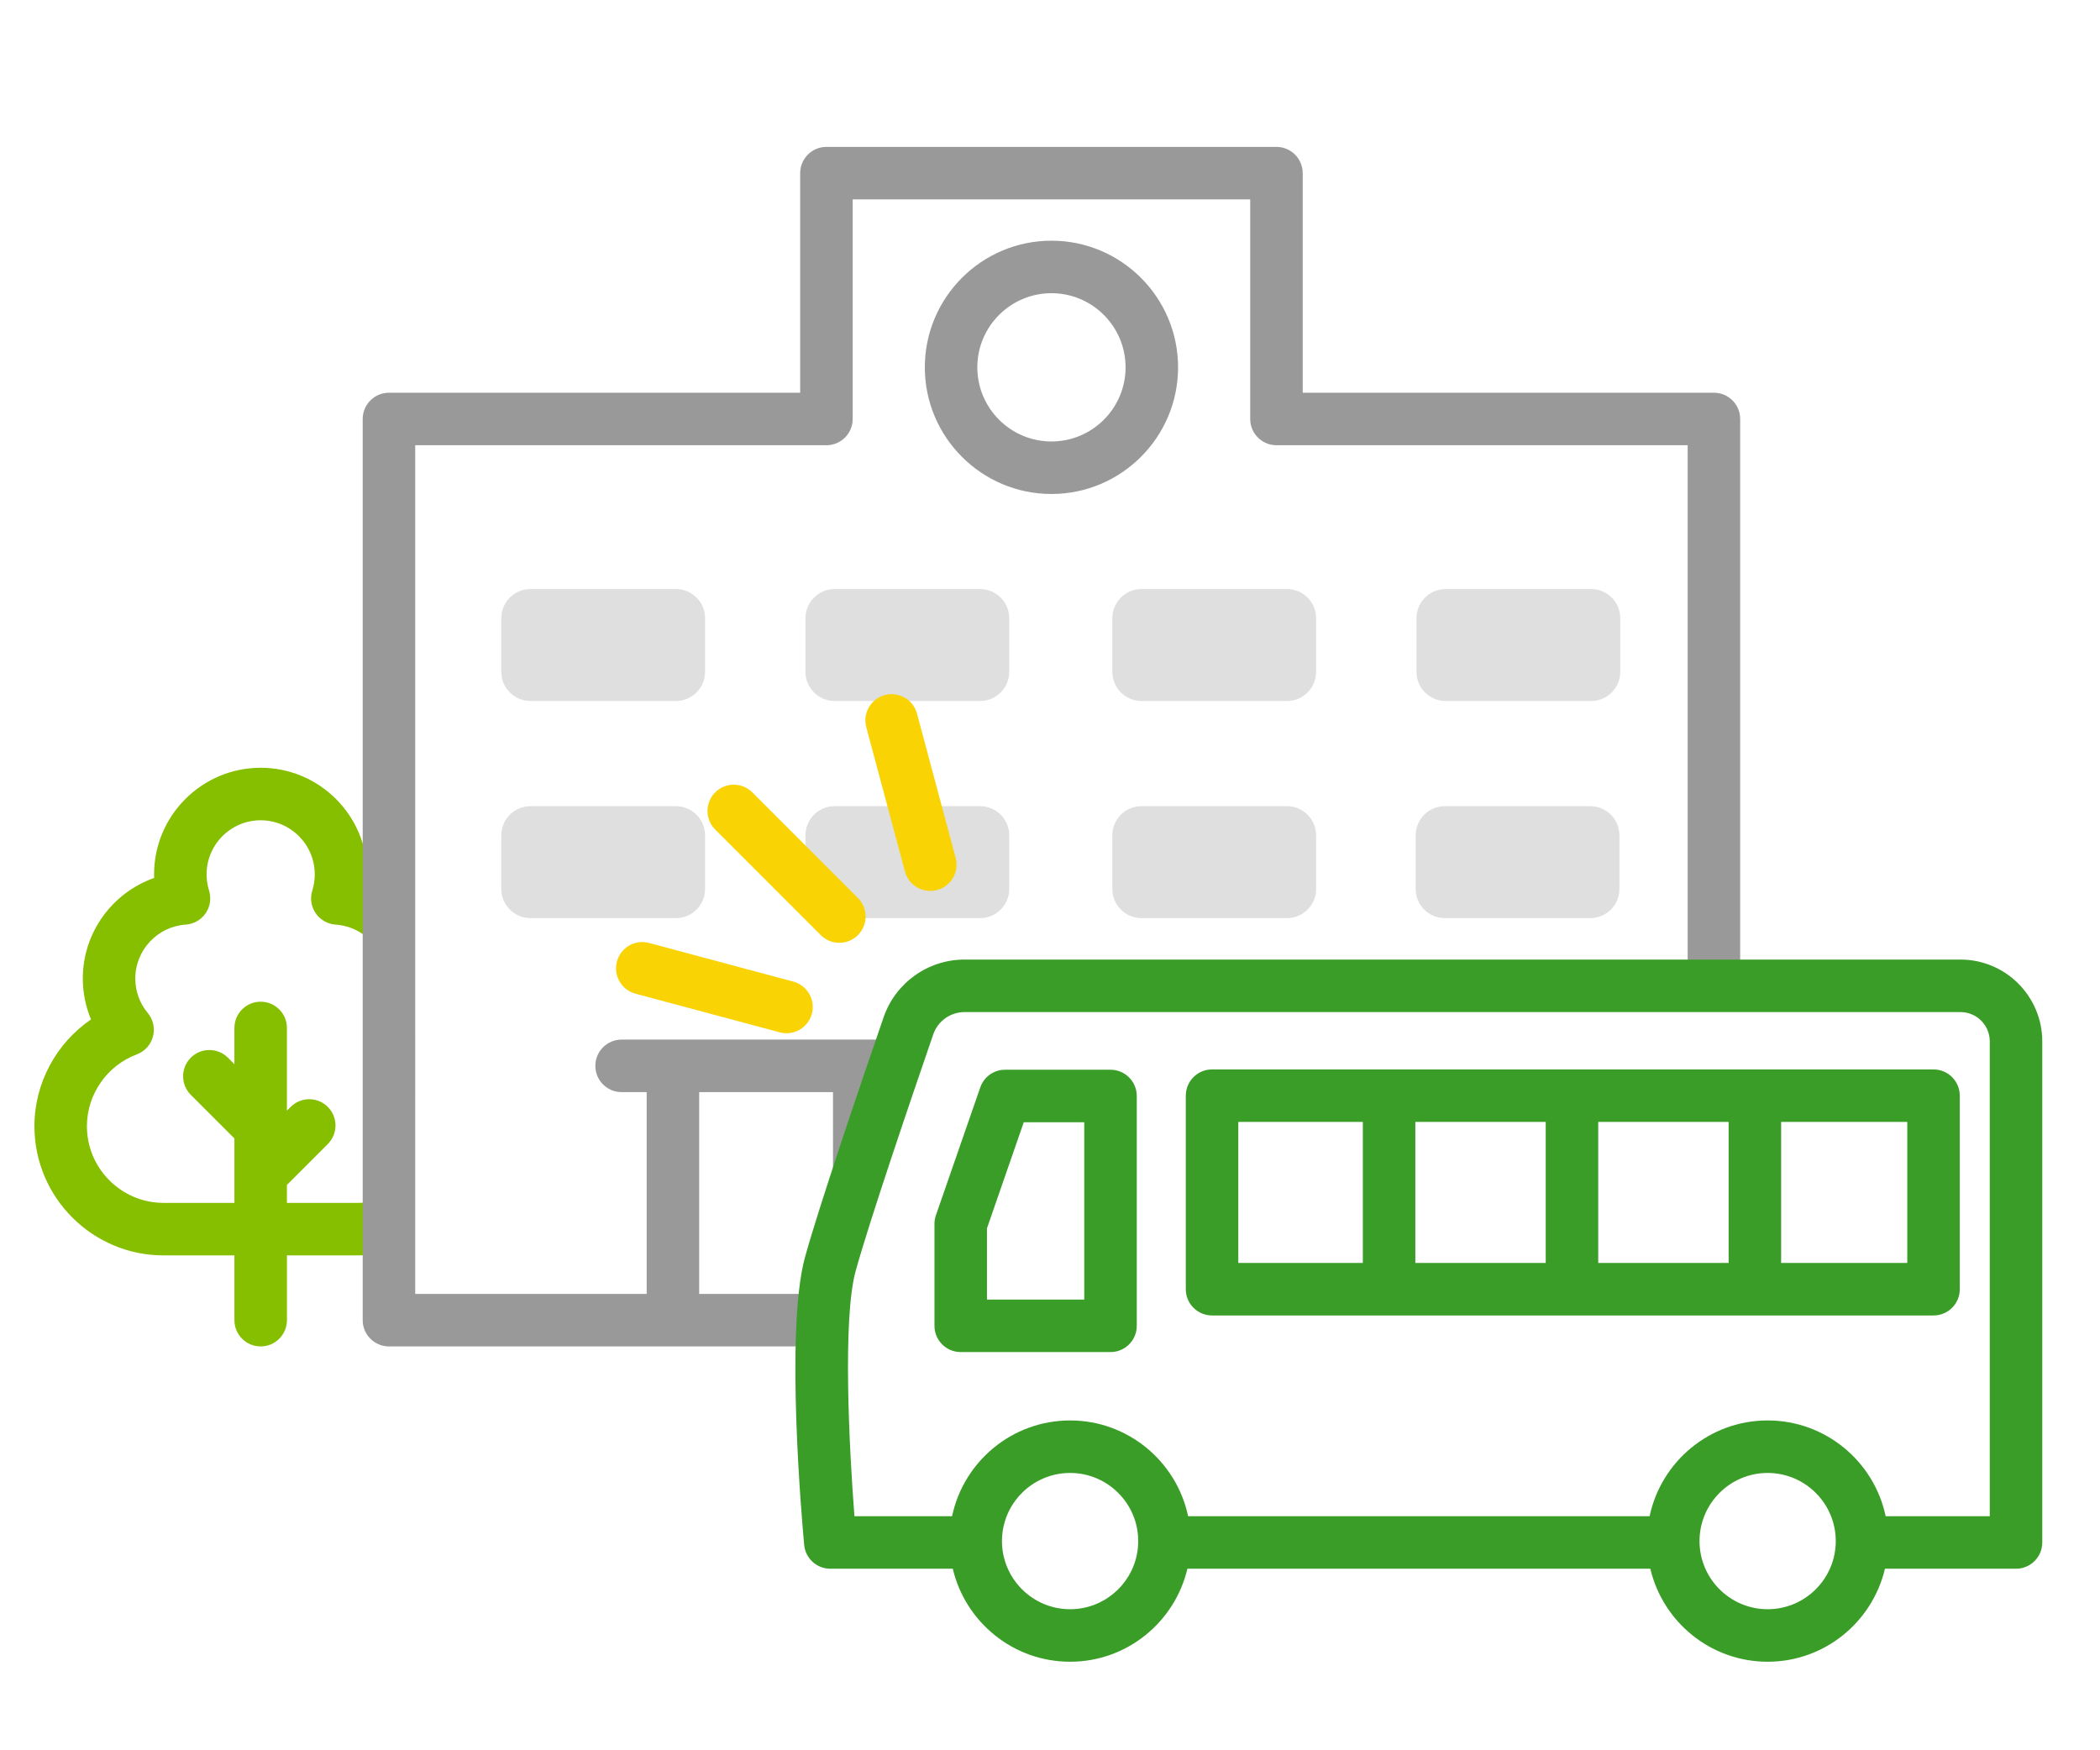
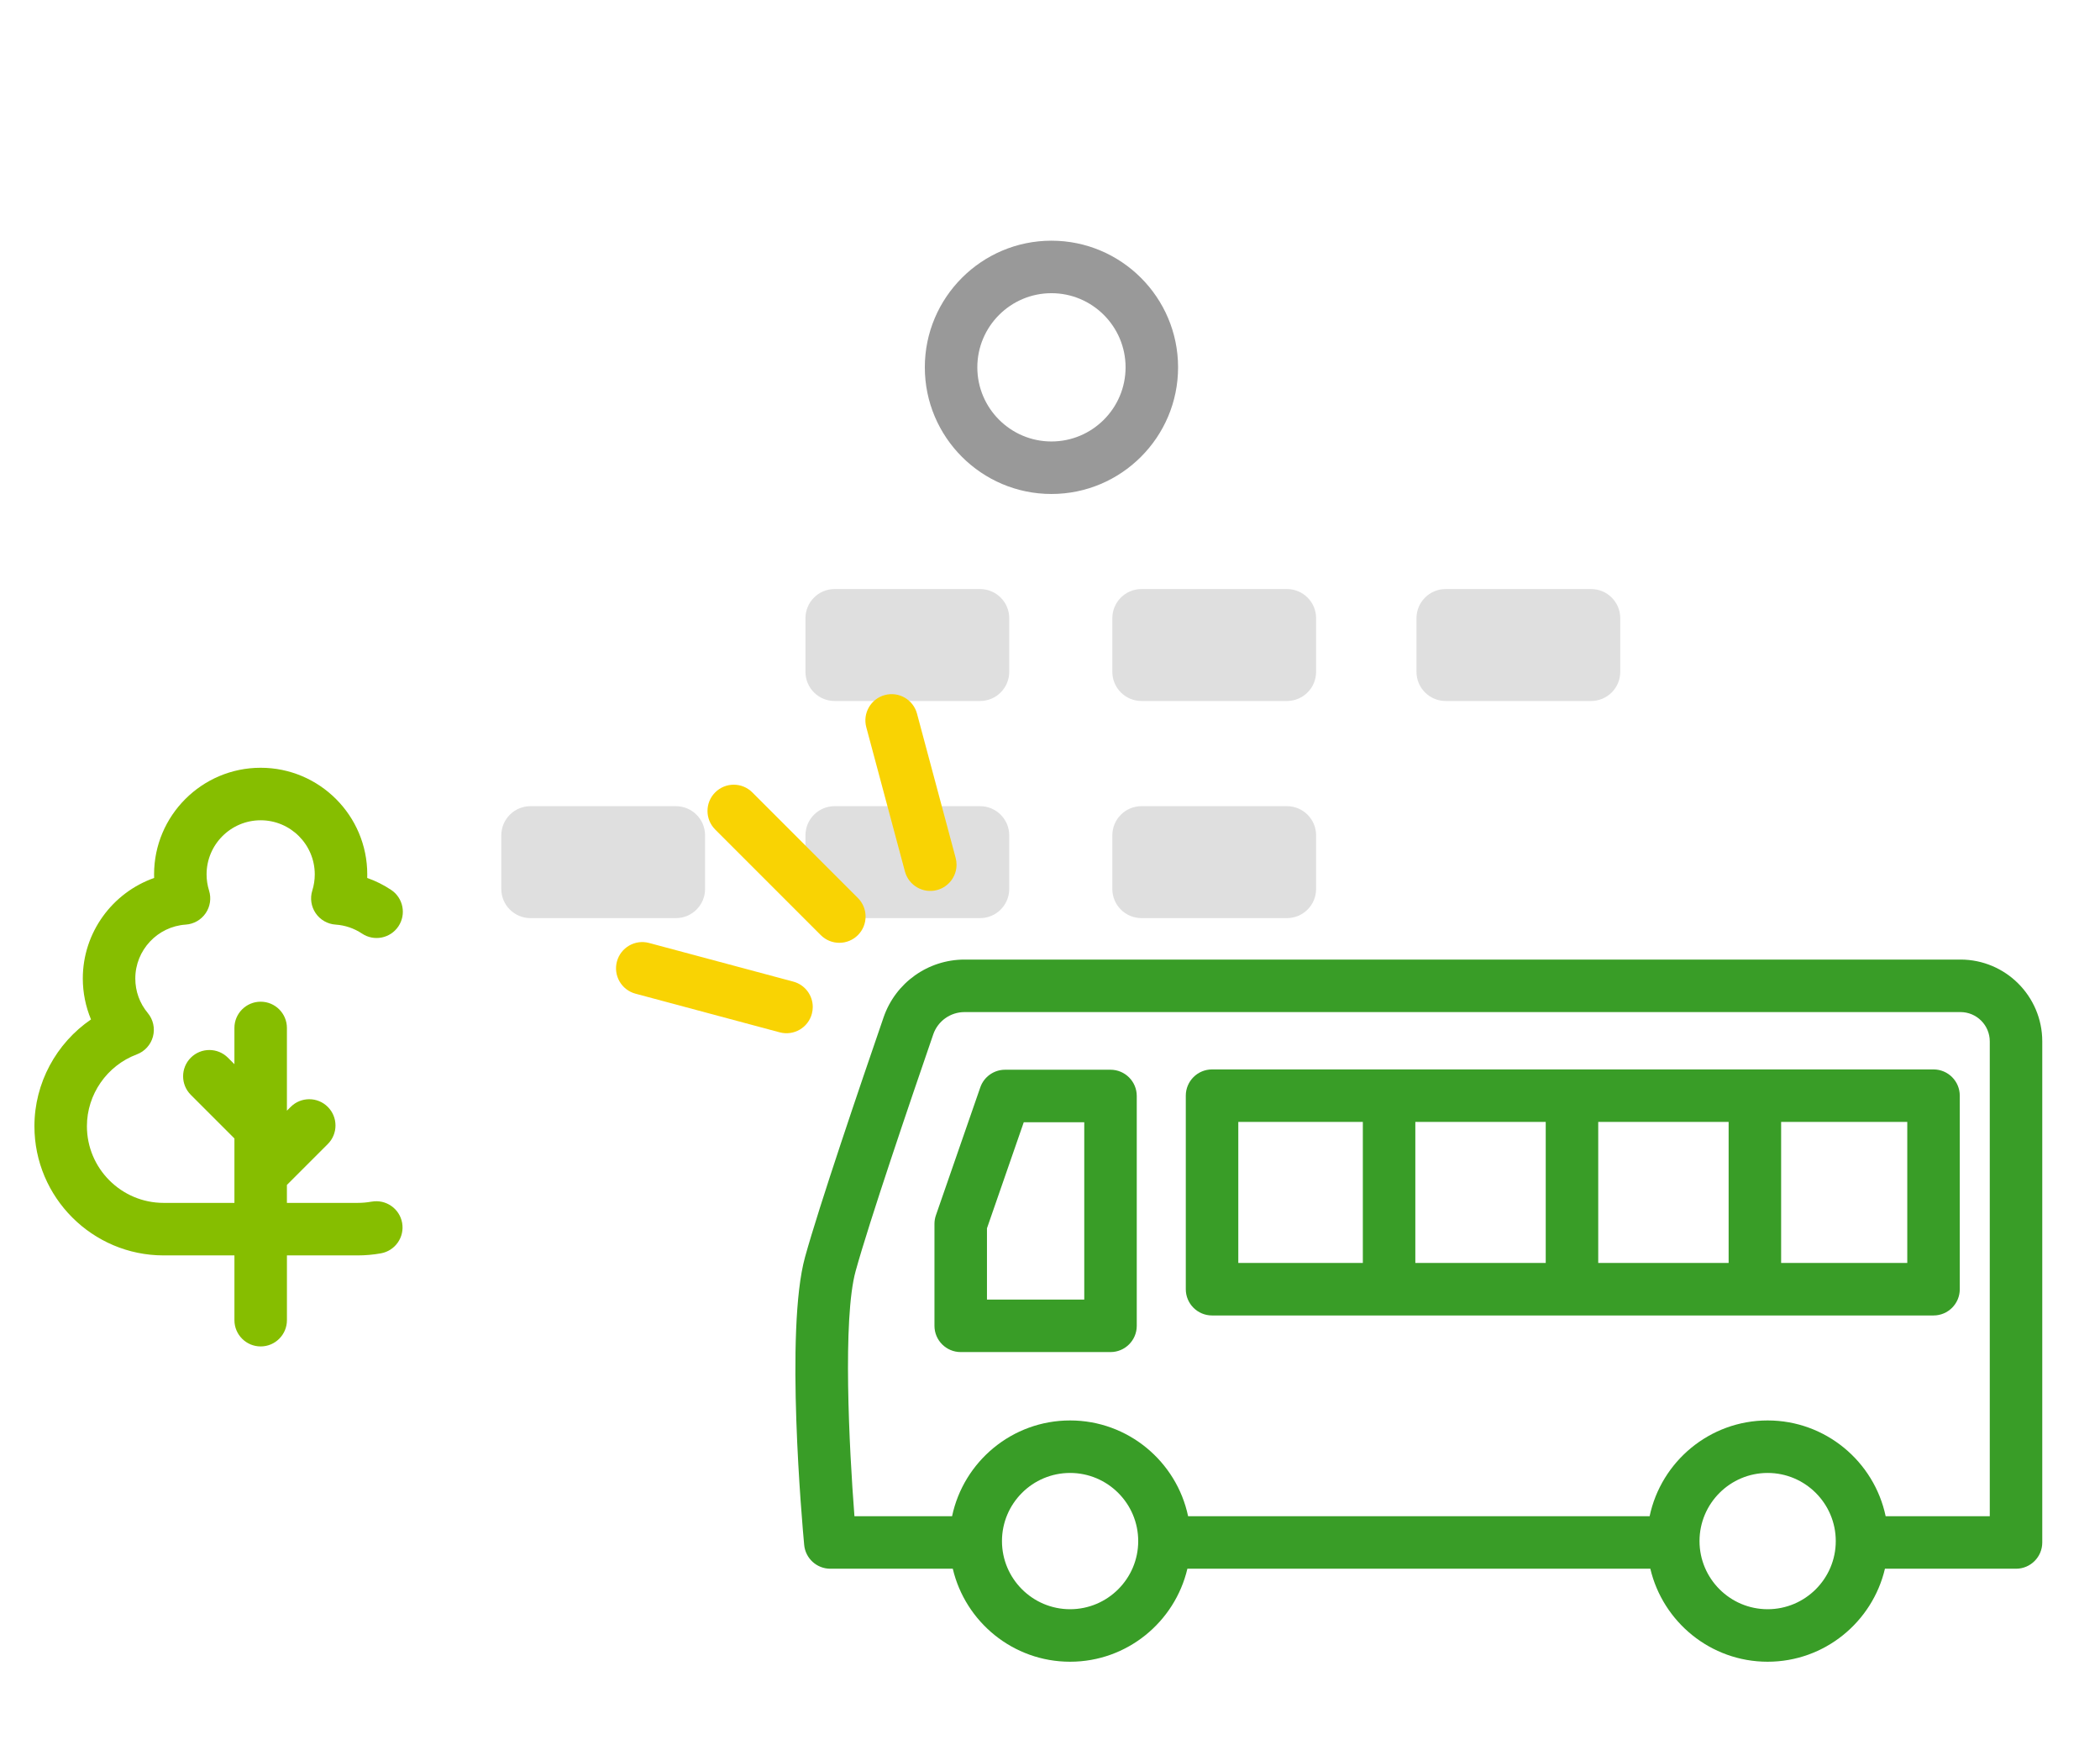
<svg xmlns="http://www.w3.org/2000/svg" id="_レイヤー_1" viewBox="0 0 360 300">
  <defs>
    <style>.cls-1{fill:#f9d303;}.cls-1,.cls-2,.cls-3,.cls-4,.cls-5{stroke-width:0px;}.cls-2{fill:#dfdfdf;}.cls-3{fill:#999;}.cls-4{fill:#86be00;}.cls-5{fill:#399d27;}</style>
  </defs>
  <path class="cls-4" d="M63.699,205.962c-.78.142-1.581.214-2.379.214h-12.136v-3.077l7.01-7.01c1.758-1.757,1.758-4.606,0-6.363-1.756-1.758-4.607-1.758-6.363,0l-.646.646v-14.179c0-2.485-2.015-4.5-4.5-4.5s-4.5,2.015-4.5,4.5v6.211l-1.114-1.114c-1.758-1.756-4.606-1.757-6.364.001-1.757,1.757-1.757,4.606.001,6.364l7.478,7.477v11.044h-12.136c-7.252,0-13.151-5.899-13.151-13.15,0-5.443,3.437-10.388,8.551-12.302,1.364-.512,2.397-1.651,2.772-3.06s.043-2.911-.889-4.031c-1.399-1.684-2.139-3.731-2.139-5.921,0-4.856,3.798-8.913,8.646-9.235,1.376-.092,2.635-.81,3.414-1.947.779-1.139.994-2.571.582-3.888-.28-.894-.423-1.828-.423-2.774,0-5.113,4.159-9.273,9.273-9.273s9.273,4.159,9.273,9.273c0,.946-.143,1.88-.423,2.774-.412,1.316-.197,2.749.582,3.888.779,1.138,2.038,1.855,3.414,1.947,1.616.107,3.181.64,4.526,1.538,2.064,1.382,4.861.826,6.241-1.241,1.381-2.065.825-4.86-1.241-6.241-1.281-.856-2.664-1.544-4.109-2.051.006-.204.01-.409.01-.614,0-10.075-8.197-18.273-18.273-18.273s-18.273,8.197-18.273,18.273c0,.205.004.411.011.615-7.143,2.511-12.23,9.335-12.23,17.23,0,2.423.485,4.81,1.405,7.021-5.952,4.068-9.7,10.906-9.7,18.293,0,12.214,9.938,22.15,22.151,22.15h12.136v11.102c0,2.485,2.015,4.5,4.5,4.5s4.5-2.015,4.5-4.5v-11.102h12.136c1.336,0,2.678-.121,3.988-.358,2.445-.444,4.067-2.787,3.623-5.232-.443-2.444-2.781-4.064-5.232-3.623Z" />
-   <path class="cls-2" d="M85.937,105.963v9.188c0,2.761,2.239,5,5,5h24.933c2.761,0,5-2.239,5-5v-9.188c0-2.761-2.239-5-5-5h-24.933c-2.761,0-5,2.239-5,5Z" />
  <path class="cls-2" d="M138.078,105.963v9.188c0,2.761,2.239,5,5,5h24.933c2.761,0,5-2.239,5-5v-9.188c0-2.761-2.239-5-5-5h-24.933c-2.761,0-5,2.239-5,5Z" />
  <path class="cls-2" d="M260.292,100.963h-12.466c-2.761,0-5,2.239-5,5v9.188c0,2.761,2.239,5,5,5h24.933c2.761,0,5-2.239,5-5v-9.188c0-2.761-2.239-5-5-5h-12.467Z" />
  <path class="cls-2" d="M190.685,105.963v9.188c0,2.761,2.239,5,5,5h24.933c2.761,0,5-2.239,5-5v-9.188c0-2.761-2.239-5-5-5h-24.933c-2.761,0-5,2.239-5,5Z" />
  <path class="cls-2" d="M85.937,143.18v9.187c0,2.761,2.239,5,5,5h24.933c2.761,0,5-2.239,5-5v-9.187c0-2.761-2.239-5-5-5h-24.933c-2.761,0-5,2.239-5,5Z" />
  <path class="cls-2" d="M138.078,143.18v9.187c0,2.761,2.239,5,5,5h24.933c2.761,0,5-2.239,5-5v-9.187c0-2.761-2.239-5-5-5h-24.933c-2.761,0-5,2.239-5,5Z" />
  <path class="cls-2" d="M190.685,143.18v9.187c0,2.761,2.239,5,5,5h24.933c2.761,0,5-2.239,5-5v-9.187c0-2.761-2.239-5-5-5h-24.933c-2.761,0-5,2.239-5,5Z" />
-   <path class="cls-2" d="M242.685,143.18v9.187c0,2.761,2.239,5,5,5h24.933c2.761,0,5-2.239,5-5v-9.187c0-2.761-2.239-5-5-5h-24.933c-2.761,0-5,2.239-5,5Z" />
  <path class="cls-3" d="M180.248,84.669c-11.97,0-21.707-9.738-21.707-21.708s9.737-21.707,21.707-21.707,21.708,9.737,21.708,21.707-9.738,21.708-21.708,21.708ZM180.248,50.254c-7.007,0-12.707,5.7-12.707,12.707s5.7,12.708,12.707,12.708,12.708-5.701,12.708-12.708-5.701-12.707-12.708-12.707Z" />
  <path class="cls-1" d="M163.979,148.208c0,1.987-1.326,3.805-3.336,4.344-2.401.644-4.868-.781-5.512-3.182l-6.625-24.726c-.643-2.404.782-4.869,3.182-5.512,2.401-.644,4.868.781,5.512,3.182l6.625,24.726c.104.391.154.782.154,1.168Z" />
  <path class="cls-1" d="M148.386,157.099c0,1.151-.44,2.304-1.318,3.182-1.757,1.758-4.606,1.758-6.363,0l-18.101-18.101c-1.758-1.756-1.758-4.607,0-6.363,1.757-1.758,4.606-1.758,6.363,0l18.101,18.101c.879.878,1.318,2.03,1.318,3.182Z" />
  <path class="cls-1" d="M139.331,172.594c0,.386-.05.777-.154,1.168-.644,2.4-3.11,3.825-5.512,3.182l-24.726-6.625c-2.399-.644-3.823-3.109-3.182-5.512.644-2.4,3.11-3.825,5.512-3.182l24.726,6.625c2.01.539,3.336,2.357,3.336,4.344Z" />
-   <path class="cls-3" d="M141.436,221.778h-21.577v-34.59h22.94v27.873c1.915-6.588,5.682-17.939,9-27.731v-.141h.048c1.103-3.256,2.155-6.332,3.071-9h-48.36c-2.485,0-4.5,2.015-4.5,4.5s2.015,4.5,4.5,4.5h4.301v34.59h-39.68V76.314h70.494c2.485,0,4.5-2.015,4.5-4.5v-37.636h68.148v37.636c0,2.485,2.015,4.5,4.5,4.5h70.494v92.658h9v-97.158c0-2.485-2.015-4.5-4.5-4.5h-70.494V29.678c0-2.485-2.015-4.5-4.5-4.5h-77.148c-2.485,0-4.5,2.015-4.5,4.5v37.636h-70.494c-2.485,0-4.5,2.015-4.5,4.5v154.465c0,2.485,2.015,4.5,4.5,4.5h74.223c.066-3.265.232-6.34.534-9Z" />
  <path class="cls-5" d="M190.373,231.746h-25.679c-2.485,0-4.5-2.015-4.5-4.5v-17.473c0-.502.084-1.001.249-1.475l7.606-21.92c.628-1.812,2.334-3.025,4.251-3.025h18.073c2.485,0,4.5,2.015,4.5,4.5v39.393c0,2.485-2.015,4.5-4.5,4.5ZM169.194,222.746h16.679v-30.393h-10.371l-6.308,18.179v12.214Z" />
  <path class="cls-5" d="M331.461,183.301h-123.682c-2.485,0-4.5,2.015-4.5,4.5v33.171c0,2.485,2.015,4.5,4.5,4.5h123.682c2.485,0,4.5-2.015,4.5-4.5v-33.171c0-2.485-2.015-4.5-4.5-4.5ZM273.982,192.301h22.355v24.171h-22.355v-24.171ZM264.982,216.472h-22.354v-24.171h22.354v24.171ZM212.28,192.301h21.349v24.171h-21.349v-24.171ZM326.961,216.472h-21.625v-24.171h21.625v24.171Z" />
  <path class="cls-5" d="M336.084,164.472h-170.738c-6.26,0-11.834,3.975-13.871,9.891-3.995,11.6-11.059,32.364-13.473,41.117-3.438,12.464-.49,45.583-.143,49.318.215,2.313,2.156,4.083,4.481,4.083h20.995c2.15,9.123,10.339,15.941,20.109,15.941s17.959-6.819,20.109-15.941h79.362c2.15,9.123,10.339,15.941,20.11,15.941s17.959-6.819,20.109-15.941h22.469c2.485,0,4.5-2.015,4.5-4.5v-85.891c0-7.729-6.289-14.019-14.019-14.019ZM183.444,275.822c-6.439,0-11.678-5.238-11.678-11.678s5.238-11.679,11.678-11.679,11.678,5.239,11.678,11.679-5.238,11.678-11.678,11.678ZM303.025,275.822c-6.439,0-11.679-5.238-11.679-11.678s5.239-11.679,11.679-11.679,11.678,5.239,11.678,11.679-5.238,11.678-11.678,11.678ZM341.103,259.881h-17.847c-1.971-9.363-10.291-16.415-20.231-16.415s-18.261,7.052-20.232,16.415h-79.118c-1.971-9.363-10.291-16.415-20.231-16.415s-18.26,7.052-20.231,16.415h-16.738c-.914-11.752-2.039-33.879.203-42.009,2.35-8.516,9.346-29.079,13.307-40.579.787-2.285,2.941-3.821,5.361-3.821h170.738c2.768,0,5.019,2.251,5.019,5.019v81.391Z" />
</svg>